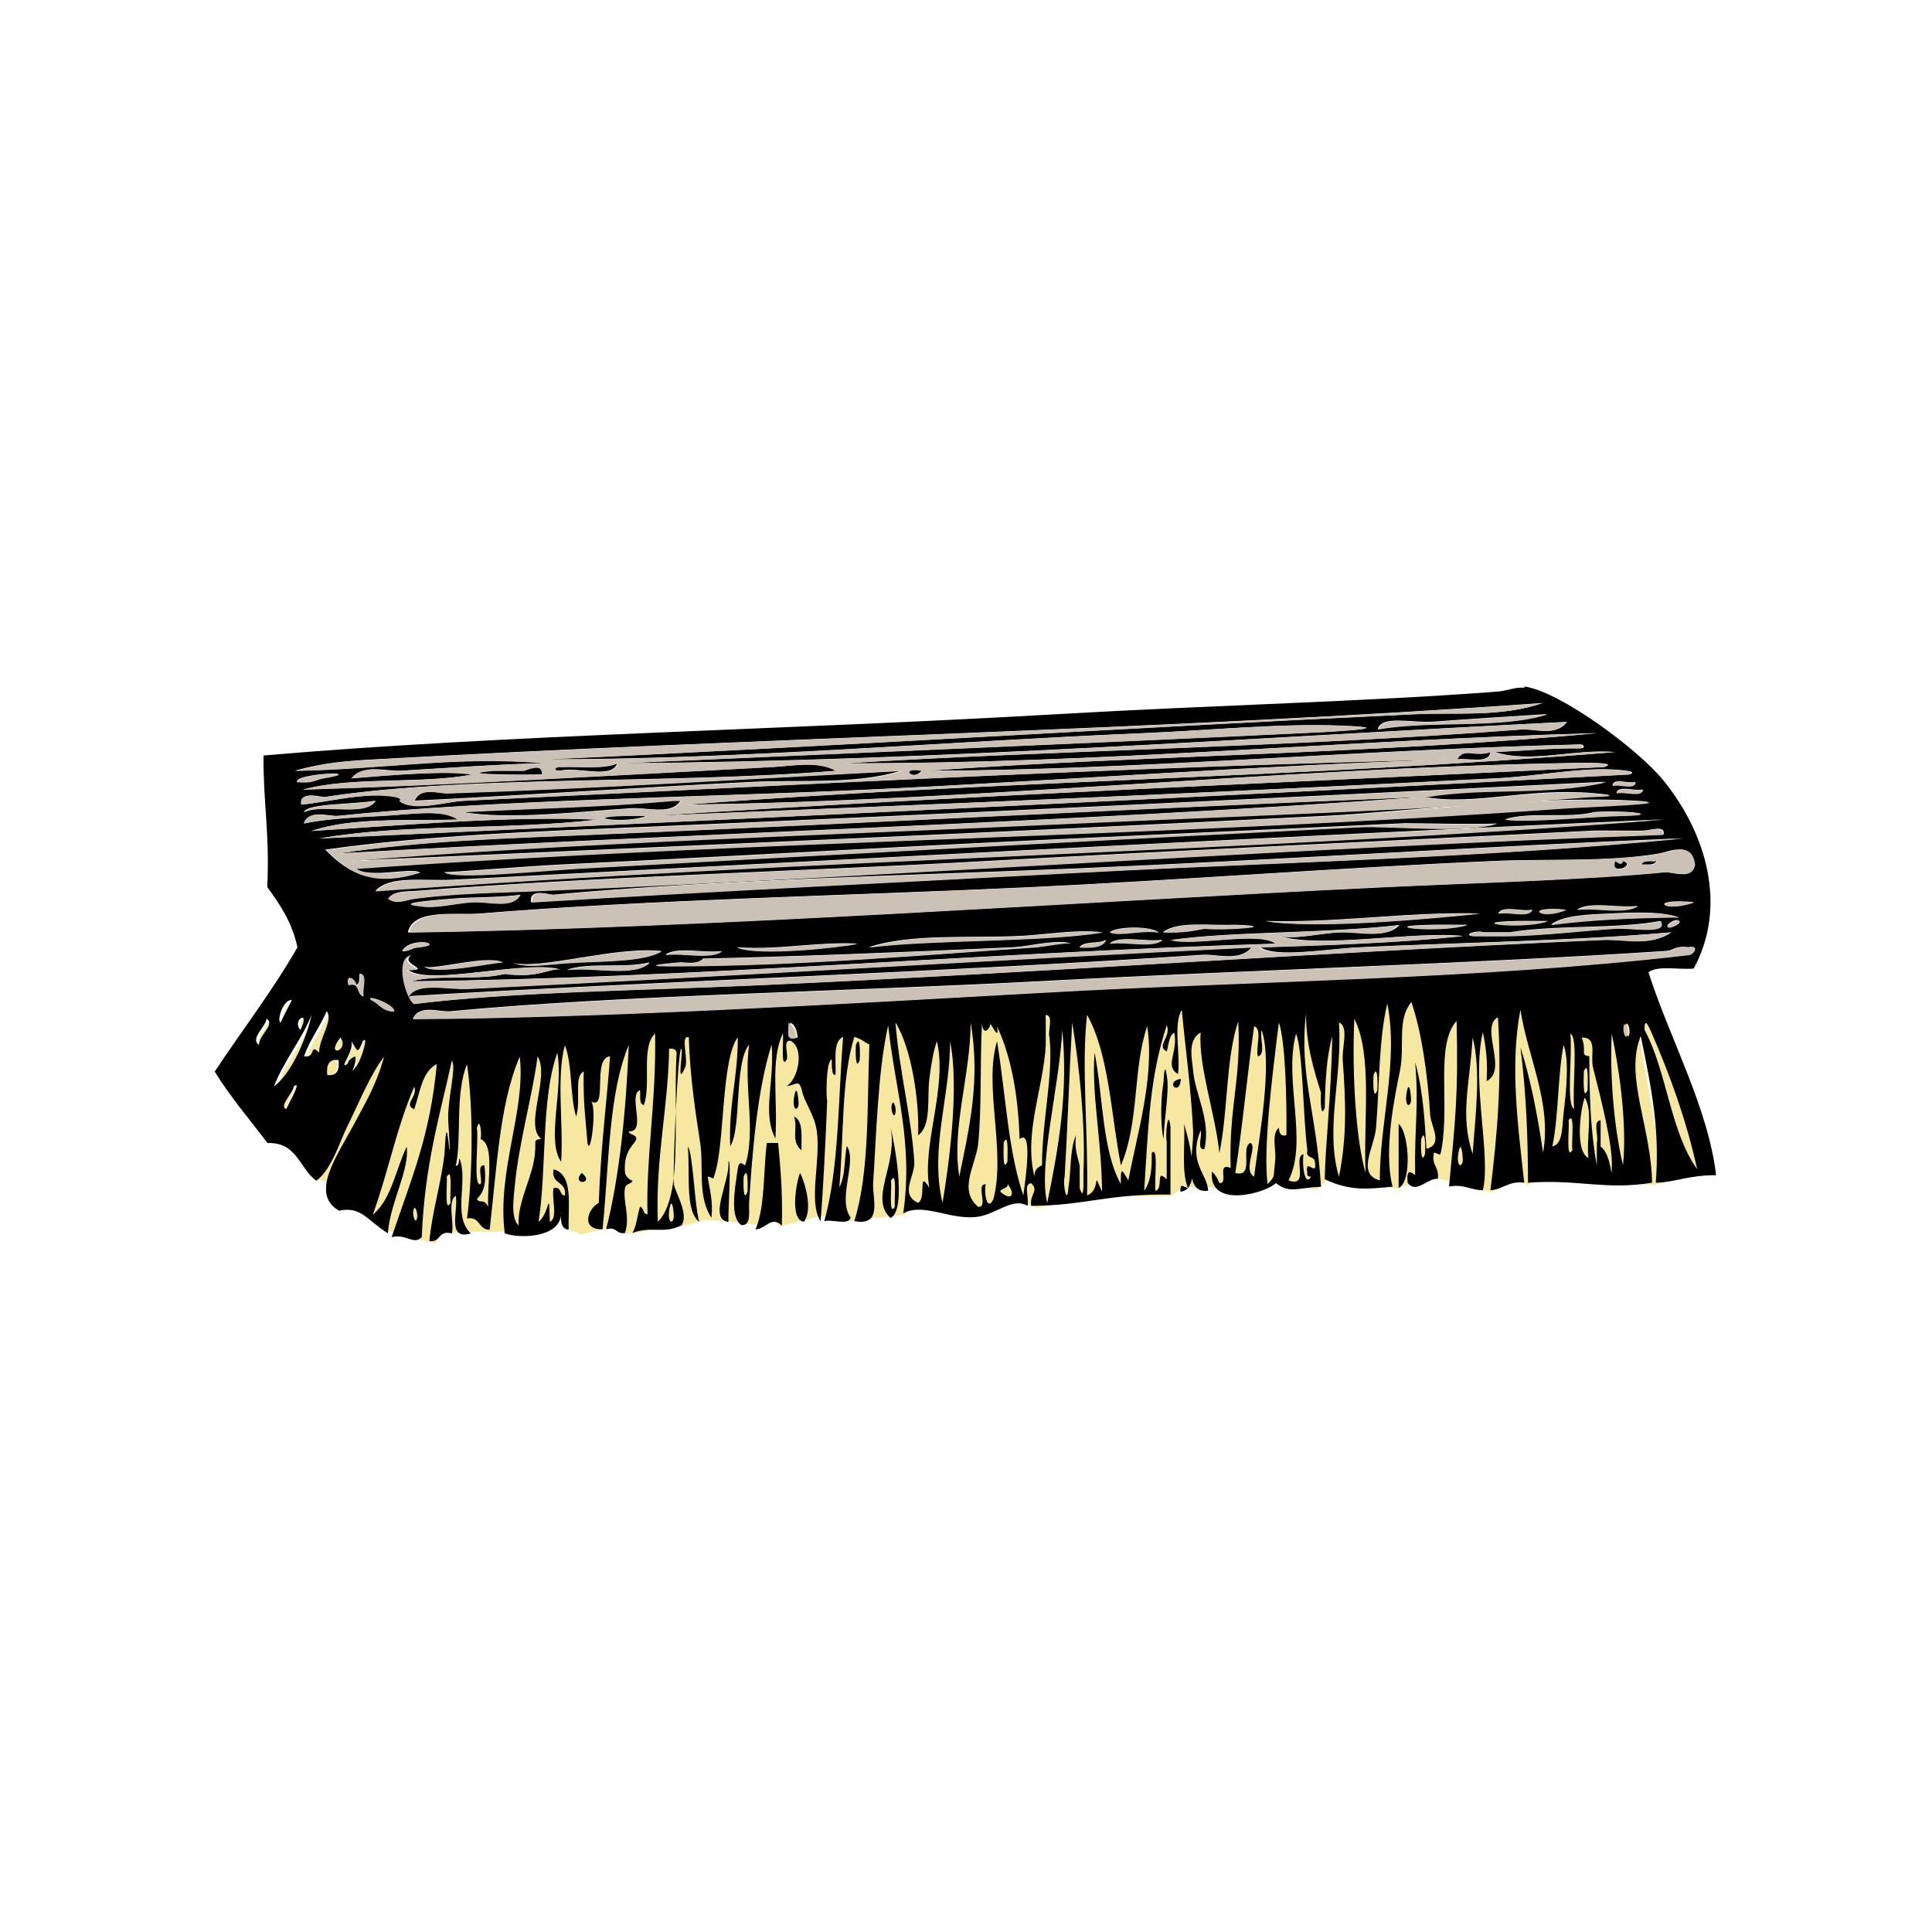
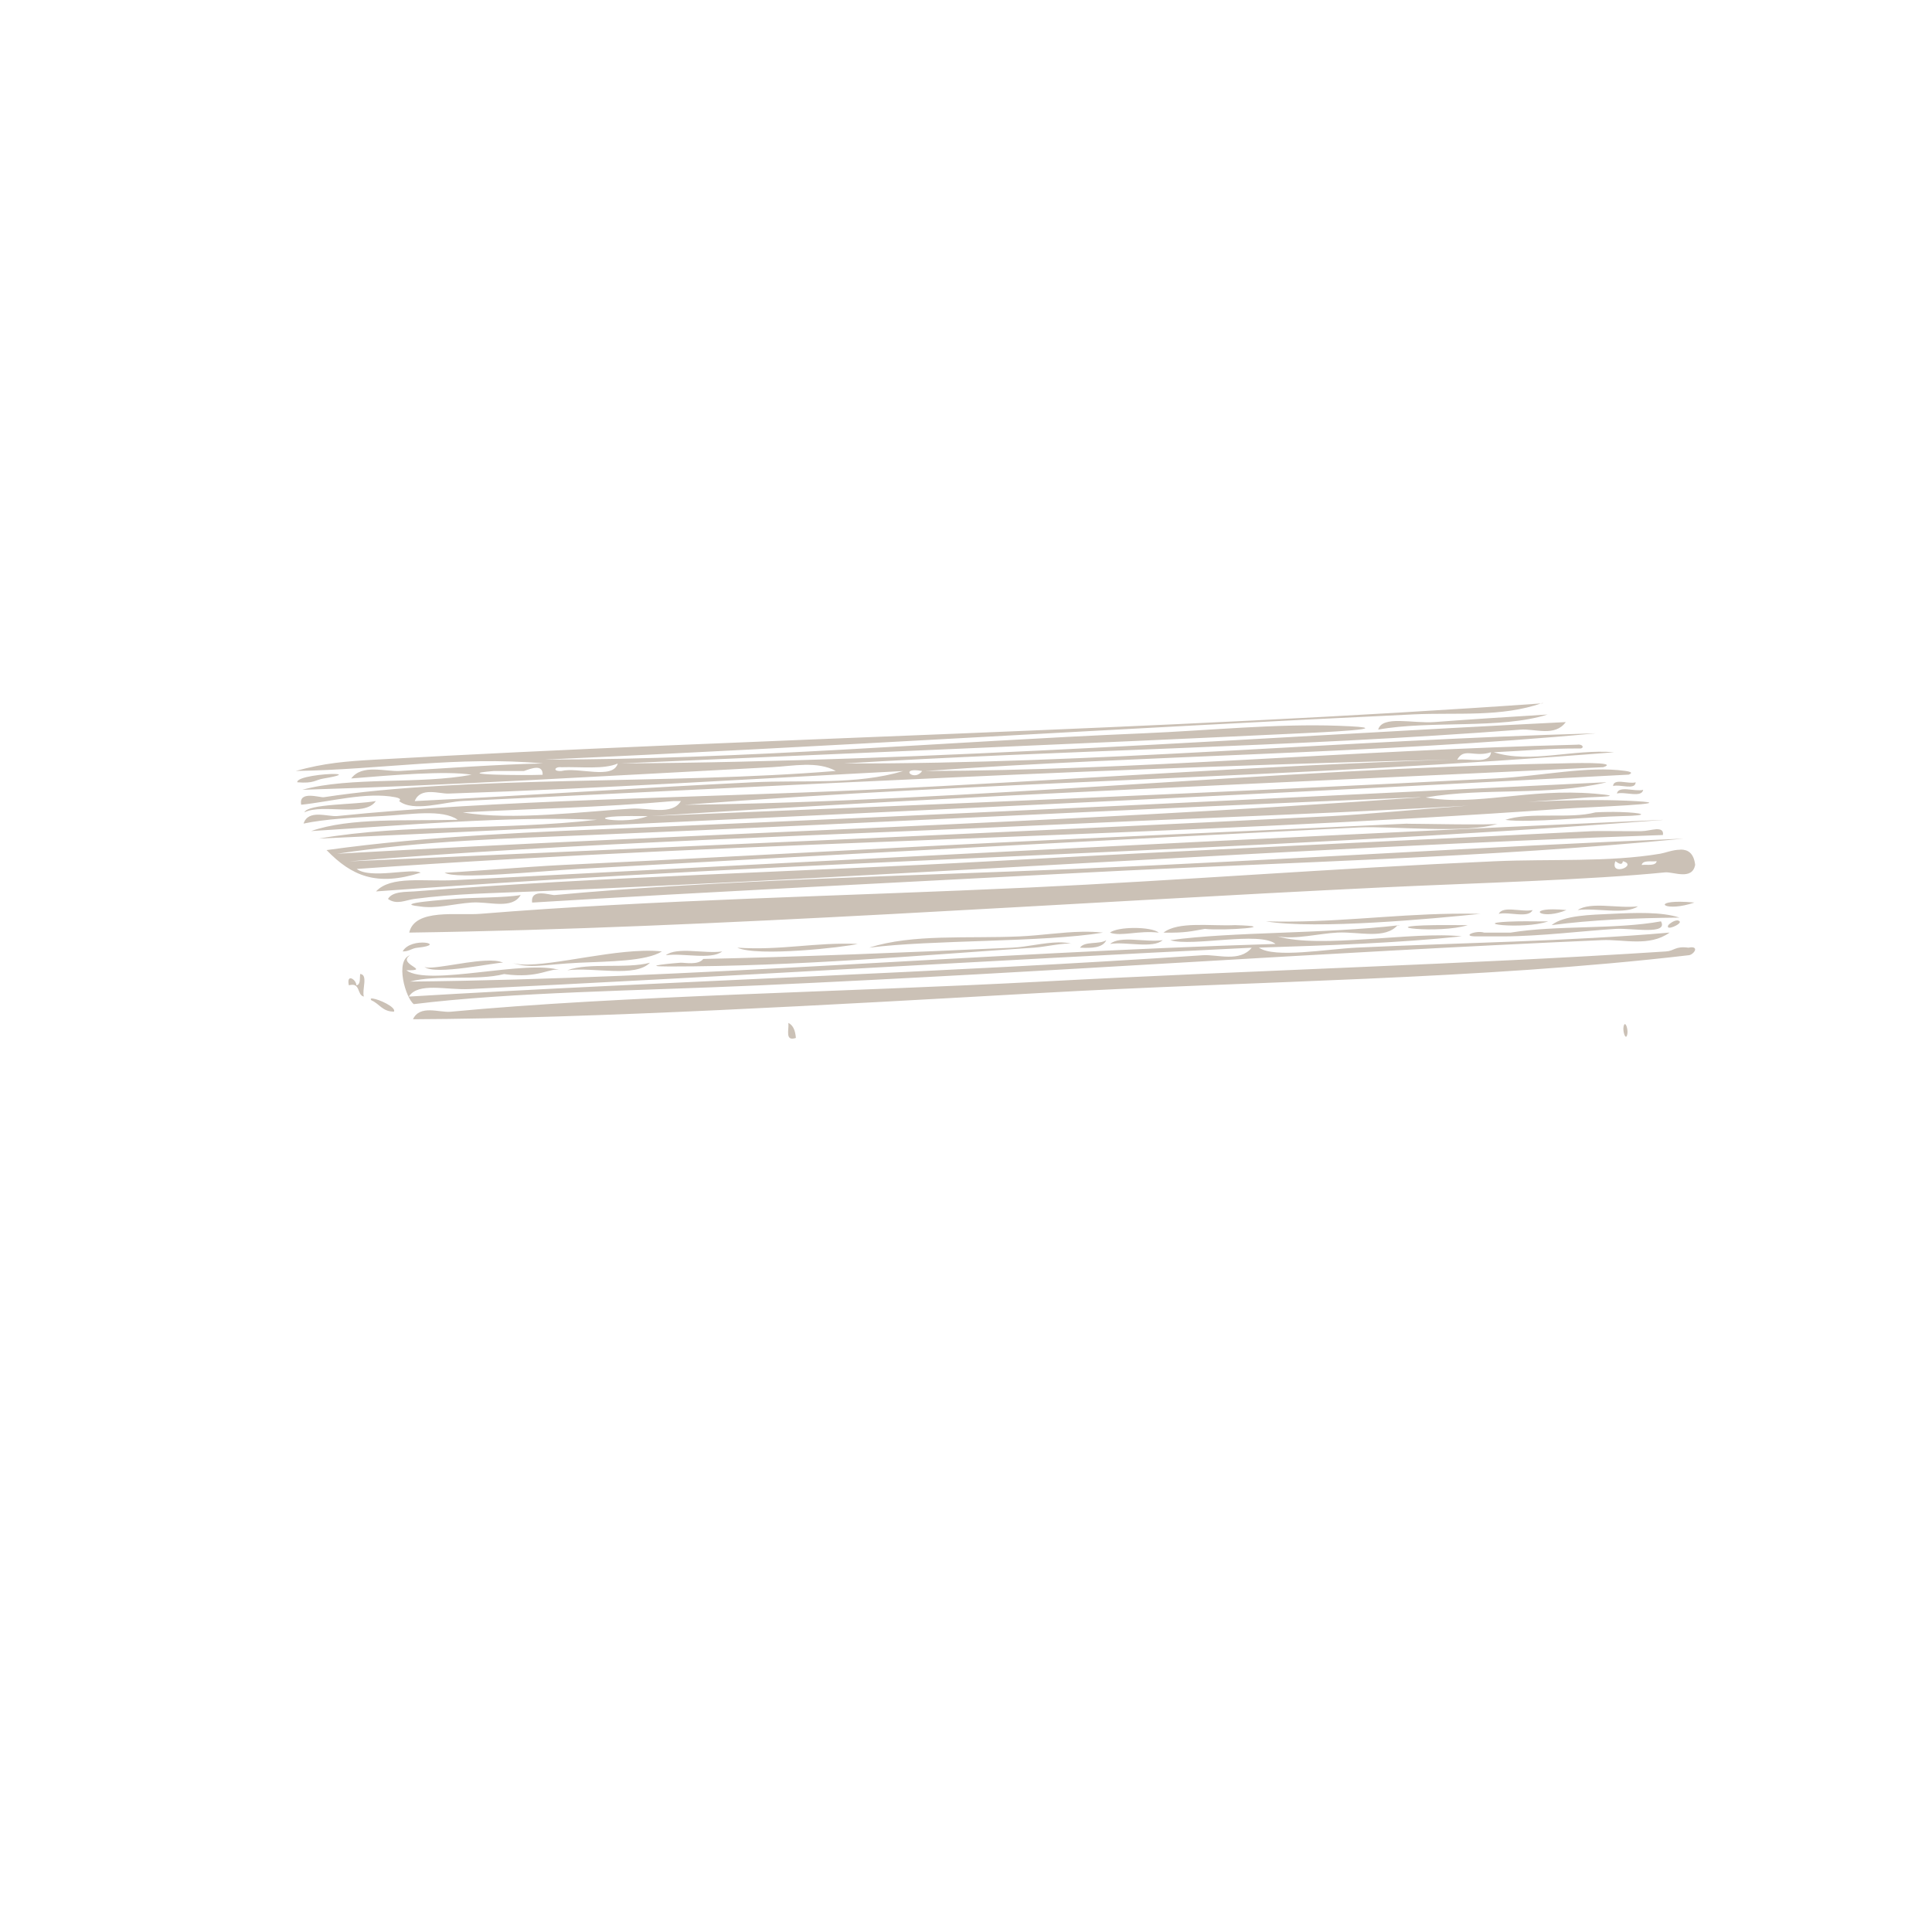
<svg xmlns="http://www.w3.org/2000/svg" width="100" height="100" version="1.1">
-   <path d="m84.5 51.5-12.6 0.504c-8.9e-4 -0.005-0.001-0.009-0.002-0.014-0.001 0.004-9.21e-4 0.009-0.002 0.014l-15.5 0.623c-0.009-0.017-0.016-0.036-0.025-0.053-0.002 0.018-0.002 0.037-0.004 0.055l-1.95 0.078c-0.031-0.074-0.085-0.127-0.186-0.133v0.141l-7.76 0.311c-0.011-0.018-0.02-0.043-0.031-0.06 0.001 0.02 0.006 0.042 0.008 0.062l-26.5 1.06-3.74 6.81 2.86 1.36 1.02 1.43 0.887 0.271 1.56 0.41 0.273-0.479 0.953-0.135h2.72l1.29 0.068 1.22-0.682 0.48 0.525 0.609 0.223 0.887-0.203 1.02-0.205 0.406 0.381 1.3-0.176 1.84-0.273 0.953-0.271 1.02 0.068 1.09 0.137 0.682 0.066 0.408-0.477 0.691 0.537 2.1-0.537 1.36 0.273 1.16-0.137 1.8-0.184 0.24-0.361 3.4 0.408 2.18-0.816 1.09 0.408 2.45-0.613h4.46l0.445-0.34 1.02-0.205 0.953 0.137 1.29-0.34 1.34 0.107c0.002 0.017 0.002 0.04 0.004 0.057 0.022-0.024 0.028-0.032 0.047-0.053l1.13 0.092 1.36 0.205 0.387-0.439 2.95 0.234 0.748 0.156 0.584-0.195 1.39-0.369 2.04 0.477 0.848 0.283 1.4-0.623 0.547 0.232 0.543-0.369 5.88 0.369 0.656-0.096-1.7-9.74zm-69.2 0.297c-0.493-0.023-0.788 1.14-0.584 1.17 0.186-0.398 0.398-0.77 0.584-1.17zm1.75 0.584c-0.342 0.826-0.871 1.47-1.17 2.34 0.626 0.12 0.267-0.702 0.779-0.195-5e-3 -0.727 0.76-1.69 0.391-2.14zm-0.779 0.193c-0.547 1.33-1.42 2.35-1.95 3.7 1.01-0.744 1.76-2.78 1.95-3.7zm-0.465 0.148c-0.126-0.05-0.42 0.311-0.119 0.631 0.211-0.423 0.195-0.601 0.119-0.631zm-1.87 0.047c-0.044 0.426-0.88 1.05-0.391 1.36-0.028-0.498 0.863-1.06 0.391-1.36zm71.3 0.232c-0.059-0.034-0.099 0.043-0.088 0.352 1.16 2.15 1.33 5.28 2.72 7.2-0.562-2.55-1.39-4.84-2.34-7.01-0.052-0.124-0.202-0.49-0.301-0.547zm-67.6 0.742c-0.835 1.07 0.486 0.719 0 0zm1.27 0.121c-0.021-0.003-0.052 0.018-0.098 0.072-0.281 0.726-0.26 0.492-0.584 0 0.151 0.515-0.72 1.51-0.195 1.17 0.041-0.218 0.215-0.302 0.389-0.389 0.116 0.397-0.365 1.07 0 0.584 0.226-0.169 0.635-1.42 0.488-1.44zm-1.46 1.05c-0.513-0.059-0.639 0.268-0.584 0.777 0.513 0.059 0.639-0.268 0.584-0.777zm-2.21 1.29c-0.025 2.56e-4 -0.063 0.02-0.121 0.066-0.041 0.367-0.782 1.01-0.391 1.17 0.113-0.242 0.683-1.24 0.512-1.24z" fill="#f6e7a1" />
-   <path d="m78.9 35.6c-0.411-0.056-0.94 0.163-1.36 0.195-6.84 0.524-14.7 0.699-22.8 1.17-14 0.812-28.8 1.07-41.1 2.14-0.017 2.54 0.323 3.93 0.195 6.81 0.657 0.901 1.29 1.83 1.56 3.12-1.3 2.27-2.86 4.28-4.28 6.43 0.811 1.33 1.81 2.47 2.73 3.7 1.55-0.058 1.65 1.33 2.53 1.95 0.809-0.614 1.24-2.09 1.56-2.73 0.662-1.32 1.18-2.69 1.95-3.7-0.412 1.49-0.95 2.35-1.56 3.5-0.827 1.57-2.33 3.59-0.777 4.48 1.15-0.244 1.44 0.493 2.53 1.17 0.109-1.58 1.13-3.28 0.973-4.48-0.574 1.18-0.783 2.72-1.75 3.51 0.872-2.47 1.2-4.42 2.14-6.62 0.211 0.499-0.592 0.93 0 1.17 0.302-0.866 0.392-1.95 1.17-2.34-0.356 3.75-1.28 5.82-2.34 8.96 0.762-0.193 1.13 0.43 1.56 0 0.146-3.74 0.93-6.28 1.56-9.15 0.23 0.381-0.181 1.8-0.195 2.92-0.004 0.355 0.196 2.8 0 1.17-0.128-1.07-0.163 0.525-0.193 0.779-0.191 1.6-0.63 2.93-0.779 4.48 0.613 0.094 0.441-0.597 1.17-0.389 0.122-0.592-0.248-1.68 0.195-1.95 0.155 0.754-0.497 2.31 0.779 1.95-0.972-0.939-0.114-2.68-0.584-3.89-0.044 0.151-0.006 0.385-0.195 0.391 0.321-1.38-0.053-3.73 0.584-5.26 0.333 2.26 0.298 5.71 0 7.98 0.701-0.117 0.574 0.594 1.17 0.584 0.371-3.13 0.502-6.51 1.56-8.96 0.322 2.8-1.19 5.9-0.777 9.15 0.757 0.269 2.74 0.24 2.91-0.908 0.001-0.085 0.003-0.171 0.008-0.26 0.007 0.092 4e-3 0.179-0.008 0.26-0.006 0.376 0.049 0.69 0.396 0.713-0.031-1.27 0.26-2.85-0.777-3.12-0.156 0.805 0.706 0.592 0.584 1.36-0.307-0.018-0.152-0.496-0.584-0.389-0.121 0.529 0.247 1.55-0.195 1.75-0.06-1.89 0.012-0.482-0.584 0 0.434-2.81 0.119-6.37 0.973-8.76 0.328 1.95-0.583 4.53 0.195 5.65 0.129-1.95-0.258-4.41 0.195-6.04 0.401 1.03 0.248 2.61 0.584 3.7 0.264-0.948-0.134-2.05 0.389-2.34-0.032 1.71 0.101 2.41 0.195 3.7 0.153 0.804 0.492-1.81 0.195-2.14 0.878 0.472 0.024-2.25 0.973-2.34-0.123 1.96-0.463 4.41-0.584 7.59-0.57 0.284-0.947 1.4 0.195 1.36 0.348-3.29 0.287-6.98 1.36-9.54-0.148 3.42-0.457 6.68-1.17 9.54 0.55-0.161 0.506 0.275 0.975 0.195 0.284-0.874-0.131-1.64 0-2.34 0.044-0.235 0.375-0.192 0.389-0.391-5e-3 0.075-0.367-0.157-0.389-0.389-0.109-1.19 0.556-1.5 0.584-1.75-0.002-0.257-0.342-0.179-0.391-0.391 0.956 0.047-0.068-1.88 0.584-2.14 0.033 0.291-0.069 0.719 0.195 0.779 0.397-1.03-0.163-3.02 0.584-3.7 0.076 3.4-0.482 6.49-0.391 9.35-0.257-0.003-0.177-0.342-0.389-0.391-0.141 0.443-0.175 0.995-0.391 1.36 1.01-0.384 1.56 0.075 2.53-0.389 0.428-0.553-0.352-1.79-0.389-2.14-0.059-0.572 0.192-7 0.389-7.01 0.133-0.005-0.293 2.11 0.195 0.973 0.19-0.442-0.276-1.71 0.195-1.56 0.043 1.99 0.383 4.16 0.584 5.45 0.197 1.26-0.156 2.78 0.584 3.89 0.096-0.874-0.099-1.46-0.195-2.14 0.356 0.076 0.25 0.258 0.389-0.195 0.494-1.61 0.319-5.87 1.17-7.01 0.016 2.03-0.489 3.53-0.391 5.64 0.597-0.931 0.19-4.27 0.975-5.26-0.291 2.21 0.367 4.42-0.195 6.23-0.03 0.097-0.303-0.37-0.389 0.195-0.163 1.08-0.417 2.54 0.193 2.92 0.53 0.04 0.365-0.779 0.391-1.17 0.165-2.55 0.42-5.85 1.17-8.18 0.153 2.03-0.506 3.51 0.193 4.87 0.131-2.22-0.28-4.04 0.391-5.45 0.04 0.368-0.131 1.92 0.195 1.36 0.106-0.283-0.229-1.01 0.193-0.975 0.774 0.411 0.36 2.06-0.193 2.34 0.487-0.024 0.608-0.373 0.777 0.193 0.109 0.63 0.654 1.26 0.779 2.14 0.218 1.53-0.458 3.66 0.195 4.67 0.116-1.28 0.28-4.49 0.344-6.29-0.053 0.155-0.089-2.05 0.24-2.08 0.004-4.77e-4 -0.049 0.938 0.193 0.777 0.028-0.751-0.151-1.71 0.391-1.95-0.261 3.24-0.207 6.8-0.975 9.54 0.403-0.116 1.28 0.242 1.36-0.193-0.706-0.975 0.362-2.88-0.195-3.7-0.138 0.705-0.073 1.61-0.389 2.14 0.24-2.62 0.096-5.62 0.779-7.79 0.55 0.195 0.488 0.284 0.779 0.389-0.127 3.18 0.012 6.63-0.779 9.15 1.49 0.29 0.922-1.21 0.973-1.95 0.152-2.23 0.239-5.84 0.779-8.18 0.361 3.38 1.31 6.03 0.779 9.73 1.01-0.558 2.32 0.301 3.7 0.195 1.09-0.083 1.92-1.06 2.73-0.584 0.111-0.342-0.237-1.15 0.193-1.17 0.424 0.407-0.097 0.557 0 1.17 2.81-0.012 3.95-0.632 7.21-0.584v-3.51c-0.118-1.01-0.281 0.393-0.195 0.779v1.95c-0.613-0.631-0.145 0.507-0.584 0.584-0.071-0.523 0.178-2.37-0.195-1.95 0.027 0.806-0.053 1.5-0.389 1.95 0.227-3.42 0.271-5.83 1.17-8.57 0.256 0.603-0.577 1.08 0 1.36 0.108-0.347 0.1-0.808 0.389-0.973 0.214 0.992-0.53 1.73 0.195 2.14 0.127-1.04-0.257-2.59 0.193-3.31 0.162 1.71 0.488 4.13 0.586 6.23 0.05 1.09-0.572 3.31 0.779 3.12-0.03-0.866-1.06-1.45-0.391-3.12 0.107 0.283-0.227 1.01 0.195 0.973 0.361-1.5-0.488-2.84-0.584-4.09-0.039-0.503-0.321-1.56 0.389-1.95-0.109 1.79 0.751 4.14 0.973 6.23 0.452-2.14 0.324-4.87 0.975-6.81 0.167 3.03-0.492 4.41-0.391 7.59-0.766-0.312-0.068 0.84-0.584 0.777-0.095-0.23-0.207-0.441-0.389-0.584-0.186 1.97 2.86 1.09 3.31 0.584 0.715 0.577 1.15 0.235 2.34 0.195-0.245-3.96-1.14-5.75-0.779-8.96 0.012 1.61 0.384 2.86 0.779 4.09-0.025 0.256-0.031 1.41 0.193 0.779 0.025-1.34 0.089-2.64 0.391-3.7-0.059 3.12-0.362 5.63-0.391 7.4 1.35 0.649 2.3 0.498 3.51 0.389-0.487-1.91 0.135-4.77 0.389-6.04 0.247-1.23-0.171-2.63 0.584-3.51 0.546 1.55 0.854 3.89 0.975 5.84 0.035 0.57 0.703 1.52-0.195 1.75-0.081-1.19-0.141-2.91-0.584-4.48 0.2 2.39-0.041 3.13 0 5.84-0.342-0.28-0.443-0.179-0.389 0.389 0.444 0.619 1.03-0.252 1.56-0.195 0.096-0.614-0.351-0.686-0.195-1.36 0.316 0.055 0.305 0.286 0.391-0.195 0.429-2.41-0.329-5.39 0.779-6.62 0.095 3.83-0.069 5.11-0.391 8.57 0.783-0.134 1.11 0.187 1.75 0.195 0.431-1.83-0.61-5.63 0-8.18 0.164 0.745 0.255 1.56 0.195 2.53 1.13-0.587-0.379-2.77 0.584-3.31 0.208 3.28-0.025 6.02-0.389 8.96 0.665-0.049 0.935-0.494 1.75-0.391-0.324-2.96-0.751-6.09-0.195-8.96 0.349 2.38 1.64 4.85 1.17 7.4-0.286-1.92-0.636-3.78-1.17-5.45 0.308 2.47 0.384 4.63 0.391 7.01 2.58-0.19 4.01 0.398 6.42 0-0.032-2.86-1.44-5.51-0.584-7.59 0.631 3.03 0.974 4.95 0.779 7.59 1.03-0.022 1.65-0.39 3.12-0.389-0.406-3.49-2.4-7.07-3.5-10.5 0.471-0.373 1.56-0.123 2.34-0.195 1.74-3.19 0.693-6.95-1.56-9.73-1.31-1.62-5.37-4.62-7.2-4.87zm0.973 0.779c-2.09 0.742-4.43 0.482-6.62 0.584-14.6 0.679-30.9 1.71-45 2.34 10.3-0.004 20.6-0.925 31-1.36 3.42-0.144 6.89-0.506 10.1-0.389 3.75 0.136-1.31 0.358-1.95 0.389-11.3 0.535-24.1 1.06-35.2 1.56 16.2-0.105 33.1-1.36 48.9-2.14-0.555 0.774-1.59 0.333-2.34 0.391-11.8 0.904-24.2 1.08-35 1.75 13.2 0.032 25.6-1.19 38.9-1.56-11.2 1.06-23.3 1.14-34.7 1.95 10.8-0.026 22.1-1.08 33.7-1.36 0.348-0.055 0.398 0.185 0.193 0.195-1.72-0.007-2.6 0.106-4.48 0.195 1.9 0.601 4.1-0.178 6.23 0-16.1 1.32-32.5 1.51-48.1 2.72 14.9-0.175 30.6-1.86 45.2-2.14 0.594-0.011 3.23-0.102 2.34 0.193-15.8 0.773-33 1.47-49.3 2.53 15.5-0.627 29.6-1.22 43.8-1.95 2.27-0.117 4.7-0.654 6.62-0.389 0.334 0.046 0.411 0.107 0.195 0.195-22.8 1.21-44.8 2.25-67.8 3.31 4.55-0.786 9.43-0.404 14.4-0.973-4.56-0.207-10.1 0.295-14.8 0.584 2.02-0.708 4.94-0.516 7.59-0.584-0.819-0.569-2.47-0.268-3.89-0.195-1.45 0.074-2.99 0.154-4.09 0.391 0.245-0.759 1.26-0.339 1.75-0.391 7.91-0.827 18.6-0.949 27.5-1.36 9.98-0.464 20.2-1.26 30.2-1.56-16.5 0.356-34.8 1.36-51.2 2.14-0.945 0.045-2.58 0.597-3.31 0 0.011 0.009 0.202-0.119-0.193-0.195-1.49-0.286-3.36 0.235-4.87 0.389-0.151-0.753 0.972-0.359 1.17-0.389 7.4-1.14 17.9-0.654 26.5-1.36-0.956-0.526-2.2-0.253-3.31-0.195-8.28 0.434-16.8 0.947-24.3 1.17 2.49-0.689 6.09-0.273 8.76-0.779-1.32-0.218-4.18 0.025-6.23 0.193 0.562-0.759 1.75-0.343 2.53-0.389 2.34-0.136 5.07-0.341 7.4-0.389-4.46-0.394-8.38 0.32-12.9 0.389 1.47-0.409 2.58-0.499 4.09-0.584 19.9-1.12 40.7-1.51 60.5-2.92zm0.195 0.584c-2.41 0.769-6.07 0.294-8.76 0.779 0.216-0.752 1.79-0.304 2.92-0.391 1.41-0.108 4.16-0.291 5.84-0.389zm-2.92 1.95c-0.861 0.288-1.4-0.265-1.75 0.389 0.63-0.084 1.68 0.257 1.75-0.389zm-45.2 0.584c-0.723 0.315-1.91 0.16-2.92 0.193-0.331-0.044-0.482 0.22 0 0.195 0.883-0.22 2.67 0.465 2.92-0.389zm-4.22 0.223c-0.195 0.005-0.442 0.098-0.643 0.166h-1.56c-2.37 0.198 1.66 0.235 2.53 0.195 0.007-0.284-0.135-0.367-0.33-0.361zm19.6 0.125c-0.673-0.002 0.003 0.561 0.377 0.041-0.156-0.028-0.281-0.041-0.377-0.041zm-0.598 0.041c-7.59 0.391-15.8 0.914-23.6 1.17-0.49 0.016-1.46-0.355-1.75 0.389 5.72-0.283 12.1-0.709 17.5-0.973 2.68-0.13 5.34 0.151 7.79-0.584zm-29.4 0.154c0.318 0.01 0.294 0.084-0.605 0.234-0.471 0.078-0.476 0.266-1.36 0.195-0.043-0.286 1.44-0.447 1.97-0.43zm66.6 0.408c0.246 0.019 0.534 0.077 0.705 0.021-0.024 0.43-0.827 0.084-1.17 0.195 0.012-0.215 0.219-0.236 0.465-0.217zm-0.854 0.021c-3.08 0.722-6.23 0.25-9.35 0.779 2.61 0.466 5.3-0.486 8.76-0.195 1.79 0.15-0.035 0.166-0.391 0.195-7.82 0.652-18.1 0.974-26.5 1.36-12.3 0.572-26.2 0.999-37.6 1.95 16.3-0.727 33.8-1.47 50.8-2.34 3.53-0.179 10.7-1.06 15.8-0.777 2.54 0.14-2.54 0.306-3.7 0.389-20.3 1.45-41.7 1.64-62.5 3.12 0.73 0.54 2.84-0.063 3.31 0.195-2.28 0.719-3.56 0.183-4.87-1.17 5.37-0.75 10.9-0.938 16.4-1.17 16.5-0.697 33-1.52 49.8-2.34zm1.15 0.367c0.28 0.02 0.599 0.081 0.801 0.023-0.084 0.435-0.96 0.077-1.36 0.193 0.042-0.218 0.283-0.237 0.562-0.217zm-10.7 0.412c-14.7 0.589-27.4 1.3-42.8 1.95-4.36 0.184-8.77 0.295-13.2 0.973 18.2-1.04 37.3-1.57 56.1-2.92zm-38.7 0.193c-3.72 0.333-7.5 0.398-10.9 0.584 2.48 0.442 6.41-0.058 8.76-0.193 0.819-0.047 2.08 0.366 2.53-0.391h-0.391zm-15.4 0.002c-0.568 0.859-2.75 0.11-3.7 0.584 0.201-0.453 2.6-0.385 3.7-0.584zm64.4 0.566c1.14 0.031 1.69 0.179 0.092 0.211-1.57 0.032-4.85 0.365-6.04 0.195 1.26-0.43 3.34-0.033 4.67-0.389 0.45-0.024 0.893-0.028 1.27-0.018zm-51.5 0.211c-2.45 0.049 0.043 0.467 1.17 0-0.443 0.007-0.703-0.009-1.17 0zm53.7 0.195c-21.5 1.66-43.8 2.03-66.6 3.7 0.766-0.827 2.46-0.5 4.09-0.584 20.1-1.03 40.5-2.13 62.5-3.12zm-13.2 0.195c0.158-0.008 4.42 0.082 4.67 0-1.61 0.535-5.47 0.107-7.2 0.193-11.7 0.583-26.9 1.4-40.3 2.14-2.02 0.112-6.48 0.578-7.01 0.195 0.053 0.038 4.46-0.316 6.04-0.391 6.14-0.29 12.6-0.649 18.9-0.973 9.15-0.47 17.1-0.797 24.9-1.17zm12.9 0.287c0.248-0.017 0.429 0.033 0.387 0.297-19.4 0.681-38.6 2.08-58.4 2.92-2.18 0.092-4.11 0.111-6.23 0.389-0.454 0.06-0.909 0.322-1.36 0 0.238-0.406 0.949-0.356 1.36-0.389 9.57-0.75 20.2-1.02 29.8-1.56 10.2-0.563 20.6-1.03 31.2-1.56 0.273-0.014 1.4 0.007 2.53 0 0.219-0.001 0.533-0.085 0.781-0.102zm1.36 0.49c-10 0.993-20.6 1.22-30.8 1.75-9.64 0.505-19.5 0.99-28.8 1.56-0.104-0.771 0.952-0.368 1.17-0.389 8.21-0.77 18.4-0.994 27.1-1.36 10.5-0.446 21-1.14 31.3-1.56zm-0.162 0.574c0.358 9.23e-4 0.673 0.167 0.746 0.789-0.149 0.823-1.14 0.346-1.56 0.389-3.91 0.393-9.9 0.556-14.6 0.779-16.4 0.779-34.7 2.11-50.4 2.34 0.285-1.26 2.49-0.874 3.7-0.973 8.83-0.723 18.9-0.919 28.4-1.36 7.84-0.365 15.7-0.993 24.1-1.36 2.9-0.128 5.88 0.063 8.57-0.389 0.247-0.042 0.648-0.206 1.01-0.205zm-3.34 0.594c-0.305 0.815 1.19 0.213 0.391 0-0.041 0.235-0.217 0.12-0.391 0zm2.14 0c-0.291 0.033-0.719-0.069-0.779 0.195 0.291-0.033 0.719 0.069 0.779-0.195zm-58.8 1.75c-0.446 0.765-1.63 0.328-2.53 0.389-0.969 0.066-1.84 0.343-2.73 0.195-1.45-0.15 1.47-0.353 1.95-0.391 0.855-0.067 2.52-0.05 3.31-0.193zm60 0.348c0.205 8.05e-4 0.455 0.013 0.752 0.041-1.47 0.505-2.19-0.047-0.752-0.041zm-3.85 0.211c0.575 0.023 1.19 0.089 1.68 0.025-0.654 0.45-2.14 0.067-3.12 0.193 0.327-0.225 0.863-0.242 1.44-0.219zm-2.72 0.182c0.188 8.7e-5 0.42 0.01 0.699 0.037-1.22 0.509-2.02-0.038-0.699-0.037zm-2.05 0.014c0.346 0.022 0.732 0.084 0.996 0.023-0.208 0.442-1.22 0.075-1.75 0.195 0.104-0.221 0.41-0.24 0.756-0.219zm6.95 0.18c0.605 0.018 1.17 0.081 1.64 0.234-2.31 0.022-4.55 0.118-6.62 0.389 0.622-0.51 2.06-0.534 3.12-0.584 0.616-0.029 1.26-0.057 1.86-0.039zm-10.1 0.033c0.472-0.007 0.951-0.006 1.44 0.006-2.42 0.249-8.48 0.82-11.1 0.389 3.44 0.094 6.36-0.345 9.66-0.395zm11.6 0.348c0.06-0.006 0.115 0.006 0.156 0.047 0.134 0.134-0.768 0.537-0.584 0.195 0.022-0.04 0.247-0.223 0.428-0.242zm-8.21 0.047c0.515-0.01 1.06 0.008 1.56 0-1.29 0.461-4.48 0.059-1.56 0zm7.4 0c0.396 0.72-1.49 0.341-2.34 0.391-1.54 0.09-3.9 0.385-5.84 0.389h-1.36c-0.849 0.004-0.033-0.336 0.389-0.195h1.36c2.39-0.396 5.43-0.153 7.79-0.584zm-24.1 0.188c0.666-0.016 1.4 0.036 2.05 0.008 2.52 0.069-0.542 0.303-1.56 0.195-0.691 0.117-0.98 0.215-2.14 0.193 0.383-0.298 0.983-0.381 1.65-0.396zm10.6 0.008c-0.664 0.755-2 0.339-3.12 0.391-0.959 0.045-2.16 0.369-3.12 0.193 2.25 0.663 7.04-0.279 9.54 0-3.35 0.35-6.93 0.469-10.5 0.584 0.801 0.562 3.53 0.074 5.06 0 5.06-0.243 11.1-0.328 16.2-0.777-1.05 0.752-2.37 0.339-3.5 0.389-15 0.659-28.2 1.64-43.6 2.34-6.1 0.277-12.9 0.347-17.9 0.973-0.421-0.299-0.997-2.28-0.195-2.53-0.716 0.466 1.17 0.791-0.193 0.777 1.19 0.855 6.22-0.584 7.98 0-0.553-0.184-1.05 0.453-2.92 0.195-1.4 0.357-3.49 0.013-4.87 0.389 14.6-0.151 29.5-1.48 44.8-1.95-0.832-0.667-4.3 0.156-5.45-0.193 3.21-0.449 7.82-0.311 11.9-0.779zm1.75 0c0.609-0.01 1.17 0.007 1.75 0-1.47 0.466-5.05 0.053-1.75 0zm-15.5 0.146c0.533 0 1.07 0.081 1.27 0.242-1.05-0.124-1.94 0.216-2.53 0 0.2-0.162 0.733-0.242 1.27-0.242zm-2.71 0.197c0.352-0.006 0.703 0.006 1.06 0.045-3.07 0.511-8.85 0.362-12.1 0.779 2.24-0.724 5.1-0.462 7.79-0.584 1.11-0.051 2.17-0.223 3.23-0.24zm2.69 0.412c0.51 0.023 1.06 0.086 1.48 0.023-0.525 0.449-1.88 0.068-2.72 0.193 0.262-0.224 0.732-0.24 1.24-0.217zm-1.44 0.023c-0.187 0.396-0.748 0.42-1.36 0.389 0.23-0.354 1.02-0.152 1.36-0.389zm-2.47 0.115c0.257-0.003 0.5 0.019 0.721 0.08-0.318-0.088-1.42 0.159-1.95 0.193-5.7 0.379-12.3 0.975-18.9 0.975-1.77 0 0.453-0.189 0.584-0.195 0.204-0.01 0.914 0.14 1.17-0.195 4.42-0.091 10.9-0.347 16-0.584 0.738-0.034 1.62-0.264 2.39-0.273zm-32.8 0.014c0.34 0.03 0.424 0.179-0.375 0.26-0.343 0.035-0.416 0.194-0.779 0.195 0.219-0.396 0.815-0.485 1.15-0.455zm22.4 0.066c-0.632 0.167-5.16 0.677-6.23 0.193 2.29 0.151 4-0.286 6.23-0.193zm43.2 0.17c0.359 0.006 0.064 0.412-0.197 0.414-10.8 1.26-22.4 1.32-33.5 1.95-10.6 0.6-23.1 1.32-32.5 1.36 0.362-0.769 1.36-0.333 1.95-0.389 8.74-0.831 20.5-1.02 30.6-1.56 11-0.588 22.1-0.89 32.3-1.56 0.451-0.029 0.463-0.287 1.17-0.195 0.08-0.018 0.146-0.024 0.197-0.023zm-22.8 0.023c-13.7 0.661-27.8 1.54-40.5 2.14-1.18 0.057-2.63-0.367-3.11 0.389 12.8-0.768 28-1.25 41.1-2.14 0.742-0.05 1.91 0.379 2.53-0.391zm-31.5 0.162c0.344-0.009 0.67-2.82e-4 0.973 0.033-0.834 0.514-2.73 0.512-4.28 0.584-1.88 0.087-2.52 0.326-3.5 0 1.19 0.394 4.41-0.554 6.81-0.617zm2.51 0.01c0.542 0.023 1.12 0.086 1.58 0.023-0.589 0.449-2.01 0.069-2.92 0.195 0.294-0.225 0.797-0.242 1.34-0.219zm-10.7 0.502c0.399-0.021 0.74 0.002 0.943 0.105-0.243-0.058-3.59 0.696-4.09 0.195 0.214 0.214 1.95-0.237 3.15-0.301zm8.54 0.105c-0.775 0.782-2.9 0.218-4.28 0.389 1.14-0.413 3.05-0.062 4.28-0.389zm-15 0.584c0.43 0.024 0.081 0.826 0.193 1.17-0.375-0.079-0.152-0.755-0.777-0.584-0.142-0.64 0.386-0.298 0.389 0 0.228-0.031 0.165-0.355 0.195-0.584zm0.664 1.27c0.322 0.044 1.2 0.44 1.09 0.676-0.593 0.009-0.757-0.411-1.17-0.584-0.072-0.082-0.027-0.107 0.08-0.092zm-4.17 0.092c-0.187 0.398-0.398 0.77-0.584 1.17-0.204-0.03 0.091-1.19 0.584-1.17zm56.7 0.193c0.592 2.99-0.396 6.09-0.389 9.15-1.23-0.33-0.278-1.72-0.195-2.73 0.183-2.23 0.136-4.58 0.584-6.43zm-54.9 0.391c0.37 0.446-0.396 1.41-0.391 2.14-0.512-0.506-0.154 0.315-0.779 0.195 0.299-0.869 0.827-1.51 1.17-2.34zm-0.779 0.193c-0.19 0.915-0.937 2.96-1.95 3.7 0.528-1.35 1.4-2.36 1.95-3.7zm38 0c0.43 0.024 0.083 0.827 0.195 1.17 0.203 2.01-0.387 4.24-0.391 6.62-0.24 0.085-0.399 0.249-0.389 0.584-0.567-2.26 0.468-4.59 0.584-6.81v-1.56zm2.14 0c1.14 2.04 1.23 5.13 1.75 7.79 0.966-2.29 0.603-4.98 1.36-7.21 0.399 2.61-0.524 5.58-0.975 7.98-0.301-0.469-0.408-0.831-0.389 0.195-0.978-1.75-0.915-4.54-1.36-6.81-0.165 2.17 0.356 4.41 0.389 7.21-0.565-1.28 0.014-0.138-0.777 0.193 0.065-3.42-0.308-6.71 0-9.35zm-40.6 0.148c0.076 0.03 0.091 0.208-0.119 0.631-0.3-0.32-0.007-0.681 0.119-0.631zm-1.87 0.047c0.473 0.299-0.419 0.865-0.391 1.36-0.489-0.315 0.347-0.937 0.391-1.36zm56.3 0c0.958 1.9 0.462 5.25 0.584 7.98-0.466-1.56-0.72-4.9-0.584-7.98zm-29.2 0.195c0.261 0.128 0.362 0.417 0.389 0.779-0.586 0.196-0.345-0.434-0.389-0.779zm5.45 0c0.855 1.37 1.25 4.18 1.17 5.84 0.705-0.497 0.459-1.91 0.584-2.92 0.092-0.739 0.207-1.43 0.389-1.95 0.568 2.38-0.791 5.36-0.389 7.59-0.62-1-0.133 0.546-0.584 0.779-0.977-0.454-0.148-1.37-0.195-2.14-0.137-2.22-0.812-4.91-0.973-7.2zm3.89 0c0.529 3.03-0.095 5.54-0.584 7.98-0.421-2.5 0.585-5.26 0.584-7.98zm0.586 0c0.052 0.802 0.45 0.271 0.434 0.068-0.011-0.013-0.038-0.067-0.045-0.068 0.03 0.007 0.042 0.034 0.045 0.068 0.128 0.151 0.478 0.913 0.344 0.127 0.746 1.59 1.1 3.58 1.17 5.84 0.693-0.559 0.315 2.03 0.195 2.92-0.79-2.32-0.884-5-1.36-7.98-0.709 2.29 0.473 5.69-0.193 8.18-0.33 0.682-0.502-0.381-0.391-0.779-0.551-0.032 0.162 1.2-0.389 1.17-1.07-0.886-0.108-2.18 0-3.31 0.185-1.94 0.081-4.14 0.195-6.23zm4.67 0c0.32 1.91 0.709 5.21 0.584 7.79-0.011 0.225 0.067 1.62-0.195 0.779v-1.17c-0.117-0.466-0.278-0.889-0.193-1.56-0.32 0.718-0.246 1.83-0.391 2.73-0.062 0.95-0.308-0.188-0.195-0.584 0.192-3.33 0.231-5.21 0.391-7.98zm10.7 0c0.328 0.924 0.416 3.92 0.389 5.84-0.331 0.071-0.367-0.151-0.389-0.389-0.412 0.325-0.121 1.15-0.195 1.75-0.113 0.915 0.023 0.718-0.391 1.17-0.227-1.85 0.225-5.5 0.586-8.37zm3.11 0c0.531 0.215 0.146 1.27 0.195 1.95 0.157 2.13 0.226 3.96-0.195 6.04-0.737-2.5 0.186-5.14 0-7.98zm15.9 0.037c0.098 0.057 0.249 0.423 0.301 0.547 0.943 2.17 1.77 4.45 2.34 7.01-1.39-1.92-1.56-5.06-2.72-7.2-0.011-0.309 0.029-0.386 0.088-0.352zm-0.992 0.023c0.078-0.005 0.165 0.325 0.125 0.523-0.074 0.371-0.248-0.125-0.195-0.391 0.019-0.093 0.044-0.131 0.07-0.133zm-19.3 0.135c0.439 0.145 0.075 1.09 0.193 1.56 0.435-0.084 0.08-0.96 0.195-1.36 0.587 1.7-0.126 5.55-0.389 7.59-0.604-0.366 0.193-1.55-0.195-1.75-0.536 0.242 0.246 1.8-0.779 1.56 0.385-2.47 0.617-5.09 0.975-7.59zm-9.93 0.193c0.315 3.2-0.183 6.07-0.779 8.96-0.48-1.91 0.625-5.97 0.779-8.96zm12.1 0.195c0.357 0.888 0.353 4.16 0.584 6.04-0.107 0.432 0.373 0.277 0.391 0.584 0.145 0.882-0.536-0.298-0.391 0.584-0.036 0.166 0.077 0.184 0.195 0.195-0.334 0.569-0.483-0.666-0.389-1.17-0.581 0.133 0.334 1.76-0.779 1.36 1.03-2.03-0.268-5.19 0.389-7.59zm14.2 0c0.426 0.163 0.086 2.77 0.195 3.89-0.426-0.163-0.087-2.77-0.195-3.89zm2.14 0c0.307 1.41 0.818 4.47 0.584 6.81-0.49-2.05-0.685-4.73-0.584-6.81zm-65.8 0.195c0.486 0.719-0.835 1.07 0 0zm58.6 0c0.461 1.7 0.122 4.27 0 6.04-0.662-2.05-0.158-3.48 0-6.04zm5.65 0c0.843-0.01 0.422 0.921 0.584 1.56 0.452 1.77 0.994 3.94 0.973 5.06-0.021 1.13 0.016-0.569-0.582-0.975v-1.36c-0.43 0.024-0.083 0.825-0.195 1.17v1.17c-0.319-1.69-0.394-3.63-0.389-5.65-0.498-0.085-0.114-0.185-0.391-0.973zm-63 0.121c0.146 0.021-0.262 1.27-0.488 1.44-0.365 0.489 0.116-0.187 0-0.584-0.173 0.086-0.347 0.17-0.389 0.389-0.525 0.34 0.346-0.653 0.195-1.17 0.324 0.492 0.303 0.726 0.584 0 0.046-0.054 0.077-0.075 0.098-0.072zm30.3 0.072c0.479 2.26-0.022 6.24-0.389 8.37-0.676-2.82 0.412-5.56 0.389-8.37zm-4.74 0.016c-0.031-0.024-0.073 0.022-0.129 0.18-0.026 0.256-0.029 1.41 0.195 0.779 0.019-0.192 0.026-0.889-0.066-0.959zm36.5 0.18c0.292 0.754 0.144 2.35 0 3.5-0.081 0.647-0.014 1.64-0.584 1.75 0.335-1.61 0.268-3.63 0.584-5.26zm-46.3 0.195c0.226-0.032 0.346 0.042 0.389 0.193-0.128 2.2 0.079 4.87-0.193 6.81-0.099 0.707-0.352 1.57-0.779 1.95-0.129-3.31 0.533-5.83 0.584-8.96zm-6.81 0.389c0.661 1.07-0.717 3.58 0.195 4.28-0.512 0.056-0.182 0.079-0.391 1.17-0.201 1.05-0.864 2.23-0.777 3.31-0.439-0.368-0.253-1.53-0.195-2.14 0.197-2.11 0.925-4.68 1.17-6.62zm-10.3 0.195c0.055 0.509-0.071 0.836-0.584 0.777-0.055-0.509 0.071-0.836 0.584-0.777zm64.6 0.434c0.092 0.12 0.05 0.909 0.051 1.12-0.268 0.62-0.193-0.687-0.195-0.973 0.067-0.155 0.114-0.19 0.145-0.15zm-21.8 0.066c-0.076-0.111-0.101 0.675-0.1 0.668-0.118 0.601-0.189 2.05 0 2.92 0.057-1.17 0.281-2.42 0.193-3.12-0.038-0.299-0.068-0.436-0.094-0.473zm10.9 0.098c0.092 0.07 0.086 0.767 0.066 0.959-0.224 0.63-0.221-0.523-0.195-0.779 0.056-0.157 0.098-0.203 0.129-0.18zm-10.1 0.375c-0.88 0.141-0.061 0.961 0 0zm-45.8 0.322c0.171-0.002-0.398 0.995-0.512 1.24-0.391-0.157 0.35-0.803 0.391-1.17 0.058-0.046 0.097-0.066 0.121-0.066zm57.6 0.104c-0.027-0.018-0.056 0.021-0.088 0.158-0.171 0.741 0.105 0.975 0.195 0.584 0.023-0.102-0.028-0.687-0.107-0.742zm-31.7 0.193c-0.027-0.018-0.056 0.023-0.088 0.16-0.171 0.741 0.103 0.975 0.193 0.584 0.023-0.102-0.026-0.689-0.105-0.744zm40.8 0.354c0.45 0.653 0.069 2.14 0.195 3.12-0.701-0.332-0.425-2.48-0.195-3.12zm-35.8 0.258c-0.026 0.002-0.052 0.04-0.07 0.133-0.053 0.265 0.121 0.759 0.195 0.389 0.04-0.199-0.047-0.526-0.125-0.521zm-5.13 0.717c0.238 0.577-0.2 1.24 0.389 1.75-0.007-0.707 0.11-1.54-0.389-1.75zm40.2 0.096c0.193-0.024 0.043 1.29 0.09 1.66-0.346 0.519-0.141-1.14-0.193-1.56 0.043-0.065 0.076-0.096 0.104-0.1zm-56.5 0.285c0.092 0.021 0.133 0.608 0.086 0.787 0.741 0.313 0.33 2.17 0.389 3.5-0.263-0.473-0.389-0.12-0.584-0.389 0.273-0.306 0.525-0.62 0.391-1.75-0.422-0.033-0.089 0.69-0.195 0.973-0.409 0.142-0.098-2.1-0.195-2.92 0.041-0.155 0.079-0.21 0.109-0.203zm36.5 0.008c0.05 1.12-0.147 2.48 0.193 3.31-0.245-0.043-0.397-0.303-0.389 0.195 1.31-0.13 0.192-3.43 0.195-3.51zm11.1 0v3.31c0.722-0.341 0.518-2.93 0-3.31zm-26.3 0.195c0.403 1.87-1.12 3.65 0 4.67 0.883-0.412 0.16-4.14 0-4.67zm27.6 0.404c0.092 0.07 0.085 0.767 0.066 0.959-0.224 0.63-0.222-0.524-0.195-0.779 0.056-0.158 0.098-0.203 0.129-0.18zm-21.6 0.225c0.092 0.12 0.051 0.909 0.053 1.12-0.268 0.62-0.193-0.687-0.195-0.973 0.067-0.155 0.112-0.19 0.143-0.15zm-12.4 0.15c-0.192 1.5-0.084 3.29-0.584 4.48 0.55-0.02 0.825-0.732 1.36-0.193 0.042-1.87-0.072-2.95-0.193-4.28h-0.584zm-4.09 0.193c0.121 1.47-0.151 3.33 0.584 3.89-0.254-0.969-0.313-3.53-0.584-3.89zm40 0.035c0.08 0.055 0.129 0.643 0.105 0.744-0.091 0.391-0.365 0.157-0.193-0.584 0.032-0.137 0.061-0.179 0.088-0.16zm-37.9 0.744c0.094 0.992-1.07 2.99 0 3.12-0.025-0.362 0.162-3.34 0-3.12zm-7.59 0.584c-0.591 0.656 0.72 0.59 0 0zm11.3 0c-0.183 0.424-0.563 2.43 0.195 2.53 0.474-0.613 0.068-2.01-0.195-2.53zm-2.79 0.016c0.092 0.07 0.086 0.767 0.066 0.959-0.224 0.63-0.221-0.523-0.195-0.779 0.056-0.157 0.098-0.203 0.129-0.18zm-15.4 0.062c0.186-0.073 0.059 1.16 0.094 1.48-0.326 0.561-0.153-0.995-0.193-1.36 0.041-0.07 0.073-0.107 0.1-0.117zm23 0.193c0.186-0.073 0.059 1.16 0.094 1.48-0.326 0.561-0.155-0.995-0.195-1.36 0.041-0.07 0.075-0.107 0.102-0.117zm5.94 0.312c0.434 0.588 0.153 0.87-0.391 0.391 0.049-0.211 0.388-0.133 0.391-0.391zm-17.4 1.01c0.08 0.055 0.131 0.64 0.107 0.742-0.09 0.391-0.367 0.157-0.195-0.584 0.032-0.137 0.061-0.177 0.088-0.158zm-13.3 0.221c0.077-0.005 0.165 0.323 0.125 0.521-0.074 0.37-0.247-0.124-0.193-0.389 0.018-0.093 0.043-0.131 0.068-0.133z" />
  <path d="m79.9 36.4c-19.9 1.41-40.7 1.8-60.5 2.92-1.51 0.085-2.62 0.175-4.09 0.584 4.47-0.068 8.39-0.783 12.8-0.389-2.32 0.048-5.06 0.252-7.4 0.389-0.777 0.045-1.97-0.37-2.53 0.389 2.05-0.168 4.91-0.411 6.23-0.193-2.67 0.506-6.27 0.091-8.76 0.779 7.5-0.223 16.1-0.736 24.3-1.17 1.11-0.058 2.35-0.33 3.31 0.195-8.59 0.709-19.1 0.225-26.5 1.36-0.195 0.03-1.32-0.364-1.17 0.389 1.5-0.153 3.37-0.675 4.87-0.389 0.396 0.076 0.204 0.202 0.193 0.193 0.731 0.597 2.37 0.045 3.31 0 16.4-0.78 34.7-1.78 51.2-2.14-9.95 0.303-20.2 1.09-30.2 1.56-8.88 0.413-19.5 0.534-27.5 1.36-0.489 0.051-1.51-0.369-1.75 0.391 1.1-0.236 2.64-0.317 4.09-0.391 1.43-0.073 3.07-0.374 3.89 0.195-2.66 0.068-5.57-0.123-7.59 0.584 4.71-0.289 10.2-0.791 14.8-0.584-4.98 0.568-9.86 0.187-14.4 0.973 23-1.06 45-2.1 67.8-3.31 0.215-0.088 0.139-0.149-0.195-0.195-1.92-0.266-4.35 0.272-6.62 0.389-14.2 0.73-28.3 1.32-43.8 1.95 16.3-1.06 33.4-1.76 49.3-2.53 0.888-0.295-1.74-0.205-2.34-0.193-14.6 0.28-30.3 1.97-45.2 2.14 15.6-1.21 31.9-1.41 48.1-2.72-2.13-0.178-4.33 0.601-6.23 0 1.88-0.089 2.76-0.202 4.48-0.195 0.205-0.011 0.152-0.25-0.195-0.195-11.6 0.285-22.9 1.34-33.7 1.36 11.3-0.811 23.4-0.889 34.7-1.95-13.4 0.373-25.8 1.59-38.9 1.56 10.8-0.671 23.3-0.848 35-1.75 0.75-0.058 1.78 0.383 2.34-0.391-15.8 0.781-32.7 2.04-48.9 2.14 11.1-0.495 23.9-1.02 35.2-1.56 0.642-0.03 5.7-0.253 1.95-0.389-3.24-0.117-6.7 0.245-10.1 0.389-10.4 0.438-20.7 1.36-31 1.36 14-0.623 30.4-1.66 45-2.34 2.19-0.102 4.53 0.158 6.62-0.584zm0.195 0.584c-1.68 0.098-4.43 0.28-5.84 0.389-1.13 0.087-2.71-0.362-2.92 0.391 2.69-0.485 6.35-0.011 8.76-0.779zm-2.92 1.95c-0.068 0.646-1.12 0.305-1.75 0.389 0.347-0.653 0.891-0.1 1.75-0.389zm-45.2 0.584c-0.249 0.854-2.04 0.169-2.92 0.389-0.482 0.025-0.331-0.239 0-0.195 1.01-0.033 2.2 0.122 2.92-0.193zm-4.22 0.223c0.195-0.005 0.339 0.078 0.332 0.361-0.869 0.04-4.9 0.003-2.53-0.195h1.56c0.2-0.068 0.448-0.161 0.643-0.166zm19.6 0.125c0.096 2.66e-4 0.221 0.013 0.377 0.041-0.374 0.52-1.05-0.043-0.377-0.041zm-0.598 0.041c-2.45 0.735-5.11 0.454-7.79 0.584-5.46 0.264-11.8 0.69-17.5 0.973 0.288-0.744 1.26-0.373 1.75-0.389 7.78-0.254 16-0.777 23.6-1.17zm-29.4 0.154c-0.531-0.017-2.01 0.144-1.97 0.43 0.887 0.071 0.892-0.117 1.36-0.195 0.9-0.15 0.924-0.224 0.605-0.234zm66.6 0.408c-0.246-0.019-0.453 0.002-0.465 0.217 0.342-0.112 1.15 0.235 1.17-0.195-0.171 0.056-0.459-0.002-0.705-0.021zm-0.854 0.021c-16.9 0.814-33.3 1.64-49.8 2.34-5.47 0.23-11 0.418-16.4 1.17 1.31 1.35 2.59 1.89 4.87 1.17-0.467-0.259-2.58 0.347-3.31-0.193 20.8-1.48 42.2-1.67 62.5-3.12 1.16-0.083 6.24-0.251 3.7-0.391-5.06-0.279-12.2 0.6-15.8 0.779-17.1 0.867-34.5 1.61-50.8 2.34 11.4-0.948 25.3-1.37 37.6-1.95 8.37-0.389 18.7-0.712 26.5-1.36 0.356-0.03 2.17-0.045 0.389-0.195-3.46-0.29-6.15 0.662-8.76 0.195 3.12-0.529 6.26-0.057 9.35-0.779zm1.15 0.367c-0.28-0.02-0.521-9.15e-4 -0.562 0.217 0.403-0.116 1.28 0.242 1.36-0.193-0.202 0.058-0.521-0.003-0.801-0.023zm-10.7 0.412c-18.8 1.35-37.8 1.88-56.1 2.92 4.47-0.677 8.87-0.789 13.2-0.973 15.4-0.65 28.1-1.36 42.8-1.95zm-54.1 0.193c-1.1 0.199-3.5 0.132-3.7 0.584 0.954-0.474 3.13 0.275 3.7-0.584zm15.4 0.002h0.391c-0.454 0.757-1.71 0.341-2.53 0.389-2.35 0.136-6.28 0.637-8.76 0.195 3.4-0.186 7.18-0.251 10.9-0.584zm49 0.566c-0.379-0.01-0.822-0.007-1.27 0.018-1.33 0.356-3.41-0.041-4.67 0.389 1.19 0.17 4.47-0.164 6.04-0.195 1.6-0.032 1.04-0.18-0.092-0.211zm-51.5 0.211c0.465-0.009 0.725 0.007 1.17 0-1.12 0.467-3.62 0.049-1.17 0zm53.7 0.195c-22 0.986-42.4 2.08-62.5 3.12-1.63 0.084-3.32-0.243-4.09 0.584 22.8-1.67 45.1-2.04 66.6-3.7zm-13.2 0.195c-7.79 0.371-15.8 0.698-24.9 1.17-6.32 0.324-12.7 0.682-18.9 0.973-1.57 0.074-5.98 0.429-6.04 0.391 0.527 0.382 4.99-0.083 7.01-0.195 13.4-0.743 28.6-1.56 40.3-2.14 1.74-0.086 5.59 0.342 7.2-0.193-0.248 0.082-4.51-0.008-4.67 0zm12.9 0.287c-0.248 0.017-0.562 0.1-0.781 0.102-1.14 0.007-2.26-0.014-2.53 0-10.5 0.531-21 0.993-31.2 1.56-9.62 0.532-20.2 0.809-29.8 1.56-0.412 0.032-1.13-0.017-1.36 0.389 0.452 0.322 0.909 0.06 1.36 0 2.12-0.278 4.05-0.297 6.23-0.389 19.9-0.837 39.1-2.24 58.4-2.92 0.043-0.264-0.139-0.314-0.387-0.297zm1.36 0.49c-10.3 0.415-20.8 1.11-31.3 1.56-8.69 0.37-18.9 0.594-27.1 1.36-0.216 0.02-1.27-0.383-1.17 0.389 9.29-0.567 19.2-1.05 28.8-1.56 10.1-0.531 20.7-0.761 30.8-1.75zm-0.162 0.574c-0.358-9.23e-4 -0.76 0.163-1.01 0.205-2.69 0.452-5.67 0.263-8.56 0.391-8.43 0.37-16.3 0.997-24.1 1.36-9.55 0.444-19.6 0.641-28.4 1.36-1.21 0.099-3.41-0.292-3.7 0.973 15.7-0.222 34.1-1.56 50.4-2.34 4.7-0.224 10.7-0.384 14.6-0.777 0.42-0.042 1.41 0.433 1.56-0.391-0.073-0.622-0.388-0.788-0.746-0.789zm-3.34 0.594c0.174 0.12 0.349 0.235 0.391 0 0.799 0.213-0.696 0.815-0.391 0zm2.14 0c-0.06 0.264-0.488 0.162-0.779 0.195 0.06-0.264 0.488-0.162 0.779-0.195zm-58.8 1.75c-0.784 0.143-2.45 0.127-3.31 0.193-0.481 0.037-3.4 0.241-1.95 0.391 0.885 0.148 1.76-0.129 2.73-0.195 0.898-0.061 2.08 0.376 2.53-0.389zm60 0.348c-1.44-0.006-0.719 0.546 0.752 0.041-0.297-0.028-0.547-0.04-0.752-0.041zm-3.85 0.211c-0.575-0.023-1.11-0.006-1.44 0.219 0.977-0.126 2.46 0.257 3.12-0.193-0.489 0.063-1.1-0.002-1.68-0.025zm-2.72 0.182c-1.32-6.1e-4 -0.521 0.546 0.699 0.037-0.279-0.027-0.511-0.037-0.699-0.037zm-2.05 0.016c-0.346-0.022-0.652-0.004-0.756 0.217 0.528-0.121 1.55 0.246 1.75-0.195-0.264 0.06-0.652 1.73e-4 -0.998-0.021zm6.95 0.178c-0.605-0.018-1.25 0.01-1.86 0.039-1.06 0.05-2.49 0.073-3.11 0.584 2.07-0.271 4.3-0.367 6.62-0.389-0.469-0.154-1.04-0.217-1.64-0.234zm-10.1 0.033c-3.3 0.049-6.21 0.488-9.66 0.395 2.62 0.431 8.68-0.14 11.1-0.389-0.49-0.012-0.97-0.013-1.44-0.006zm11.6 0.348c-0.181 0.019-0.406 0.202-0.428 0.242-0.184 0.342 0.718-0.061 0.584-0.195-0.041-0.041-0.096-0.053-0.156-0.047zm-8.21 0.047c-2.93 0.059 0.269 0.461 1.56 0-0.498 0.008-1.04-0.01-1.56 0zm7.4 0c-2.36 0.431-5.39 0.188-7.79 0.584h-1.36c-0.422-0.141-1.24 0.2-0.389 0.195h1.36c1.94-0.004 4.3-0.299 5.84-0.389 0.846-0.05 2.73 0.329 2.34-0.391zm-24.1 0.188c-0.666 0.016-1.27 0.099-1.65 0.396 1.16 0.021 1.45-0.077 2.14-0.193 1.01 0.108 4.07-0.127 1.56-0.195-0.653 0.029-1.39-0.024-2.05-0.008zm10.6 0.008c-4.05 0.468-8.67 0.331-11.9 0.779 1.15 0.35 4.62-0.473 5.45 0.193-15.3 0.466-30.2 1.8-44.8 1.95 1.38-0.375 3.47-0.031 4.87-0.389 1.87 0.258 2.37-0.379 2.92-0.195-1.76-0.584-6.79 0.855-7.98 0 1.36 0.014-0.521-0.313 0.195-0.779-0.802 0.251-0.228 2.23 0.193 2.53 5.02-0.625 11.8-0.696 17.9-0.973 15.4-0.699 28.6-1.68 43.6-2.34 1.13-0.05 2.45 0.362 3.5-0.391-5.1 0.45-11.1 0.536-16.2 0.779-1.53 0.074-4.26 0.562-5.06 0 3.58-0.115 7.16-0.234 10.5-0.584-2.5-0.279-7.29 0.663-9.54 0 0.957 0.176 2.16-0.151 3.12-0.195 1.11-0.052 2.45 0.367 3.11-0.389zm1.75 0c-3.3 0.053 0.287 0.466 1.75 0-0.579 0.007-1.14-0.01-1.75 0zm-15.5 0.146c-0.533 0-1.07 0.081-1.27 0.242 0.591 0.216 1.48-0.124 2.53 0-0.2-0.162-0.733-0.242-1.27-0.242zm-2.71 0.197c-1.06 0.017-2.11 0.19-3.23 0.24-2.68 0.122-5.55-0.14-7.79 0.584 3.22-0.417 9-0.268 12.1-0.779-0.353-0.039-0.705-0.051-1.06-0.045zm2.69 0.412c-0.51-0.023-0.978-0.007-1.24 0.217 0.848-0.126 2.2 0.255 2.72-0.193-0.424 0.063-0.974-3.49e-4 -1.48-0.023zm-1.44 0.023c-0.347 0.236-1.13 0.035-1.36 0.389 0.615 0.031 1.18 0.008 1.36-0.389zm-2.47 0.115c-0.77 0.01-1.65 0.239-2.39 0.273-5.1 0.237-11.5 0.493-16 0.584-0.254 0.336-0.964 0.186-1.17 0.195-0.131 0.006-2.35 0.195-0.584 0.195 6.63 0 13.2-0.596 18.9-0.975 0.526-0.035 1.63-0.282 1.95-0.193-0.221-0.061-0.466-0.083-0.723-0.08zm-32.8 0.014c-0.34-0.03-0.935 0.059-1.15 0.455 0.363-0.001 0.436-0.161 0.779-0.195 0.799-0.081 0.715-0.23 0.375-0.26zm22.4 0.065c-2.23-0.092-3.94 0.347-6.23 0.195 1.07 0.484 5.6-0.029 6.23-0.195zm43.2 0.172c-0.051-8.94e-4 -0.115 0.006-0.195 0.023-0.705-0.091-0.717 0.166-1.17 0.195-10.2 0.667-21.3 0.969-32.3 1.56-10.1 0.54-21.8 0.728-30.6 1.56-0.587 0.056-1.59-0.38-1.95 0.389 9.42-0.043 21.9-0.763 32.5-1.36 11.1-0.626 22.7-0.69 33.5-1.95 0.261-0.002 0.555-0.408 0.195-0.414zm-22.8 0.023c-0.624 0.77-1.79 0.34-2.53 0.391-13.1 0.889-28.3 1.37-41.1 2.14 0.483-0.755 1.93-0.332 3.12-0.389 12.7-0.606 26.8-1.48 40.5-2.14zm-31.5 0.162c-2.41 0.064-5.63 1.01-6.81 0.617 0.981 0.326 1.63 0.087 3.5 0 1.55-0.072 3.45-0.07 4.28-0.584-0.303-0.034-0.629-0.042-0.973-0.033zm2.51 0.01c-0.542-0.023-1.05-0.006-1.34 0.219 0.912-0.126 2.33 0.254 2.92-0.195-0.456 0.063-1.04-2.01e-4 -1.58-0.023zm-10.7 0.502c-1.2 0.063-2.93 0.515-3.15 0.301 0.501 0.501 3.85-0.254 4.09-0.195-0.204-0.104-0.544-0.127-0.943-0.105zm8.54 0.105c-1.23 0.326-3.14-0.024-4.28 0.389 1.39-0.171 3.51 0.394 4.28-0.389zm-15 0.584c-0.03 0.229 0.033 0.553-0.195 0.584-0.002-0.298-0.53-0.64-0.389 0 0.625-0.171 0.402 0.505 0.777 0.584-0.112-0.342 0.237-1.14-0.193-1.17zm0.664 1.27c-0.107-0.015-0.152 0.009-0.08 0.092 0.411 0.173 0.575 0.593 1.17 0.584 0.108-0.236-0.766-0.632-1.09-0.676zm21.5 1.26c0.044 0.345-0.197 0.975 0.389 0.779-0.027-0.363-0.128-0.651-0.389-0.779zm43.3 0.062c-0.026 0.002-0.052 0.04-0.07 0.133-0.053 0.265 0.121 0.759 0.195 0.389 0.04-0.199-0.047-0.526-0.125-0.521z" fill="#cbc1b6" />
</svg>